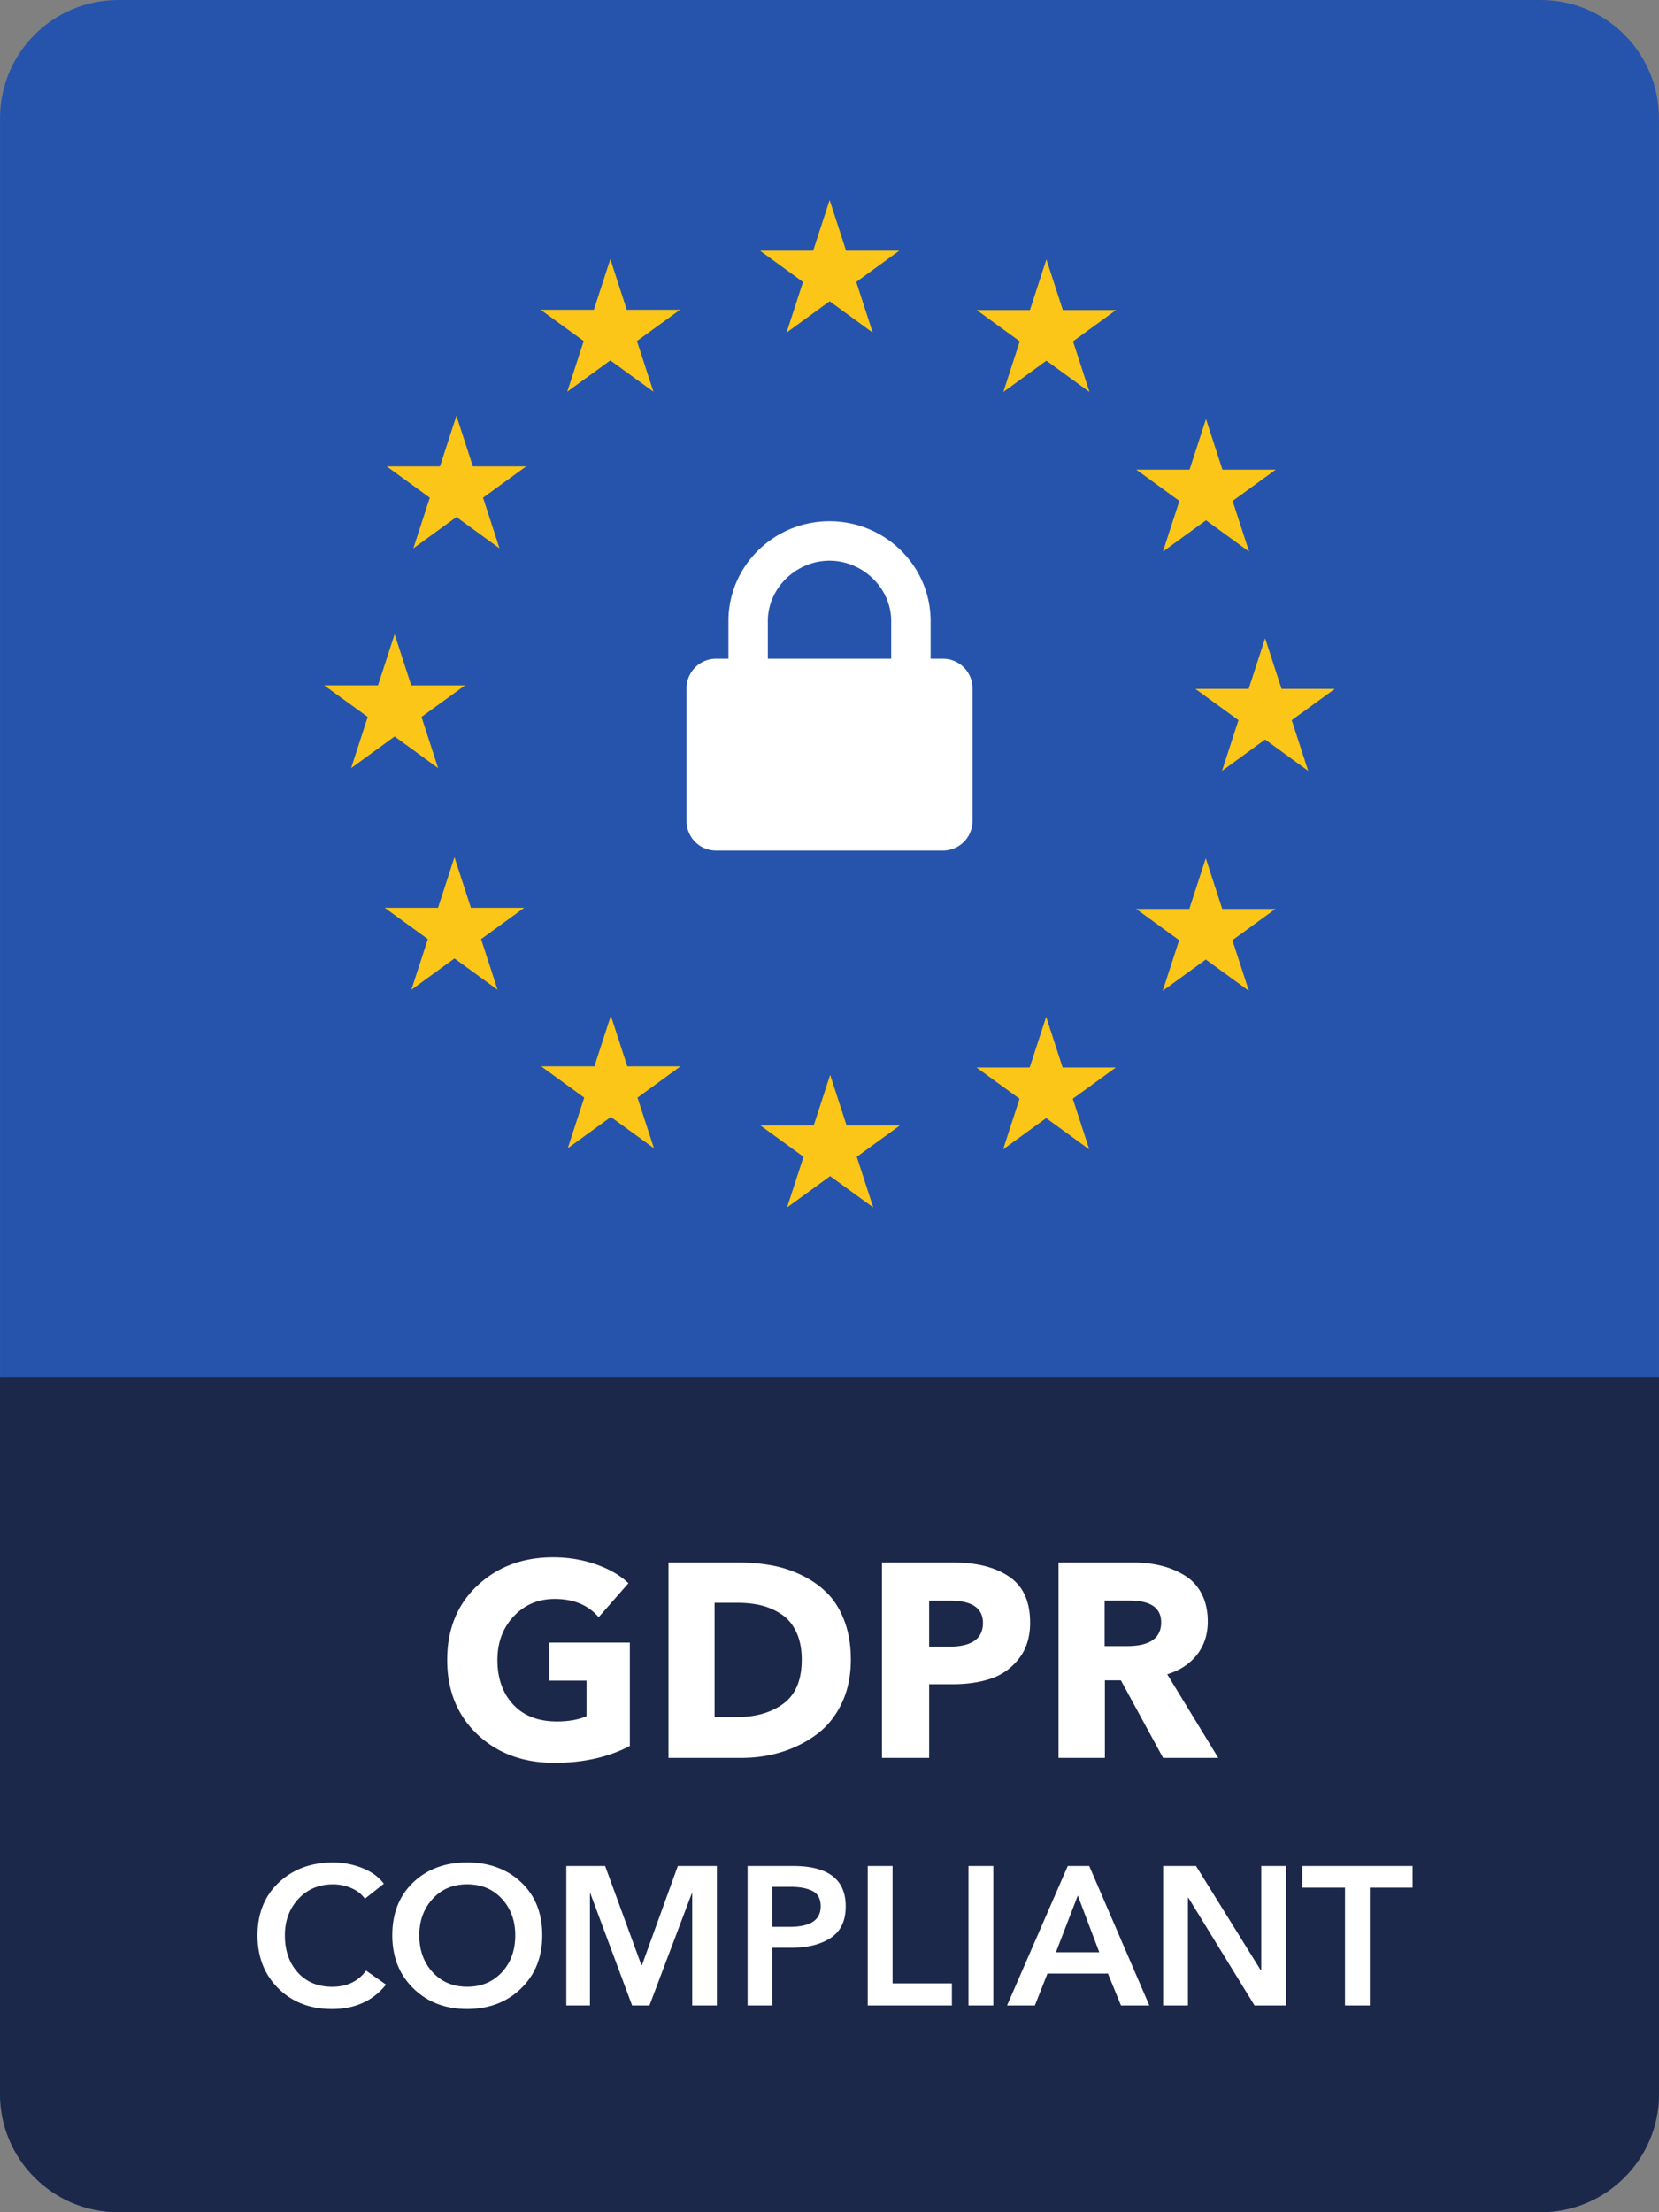
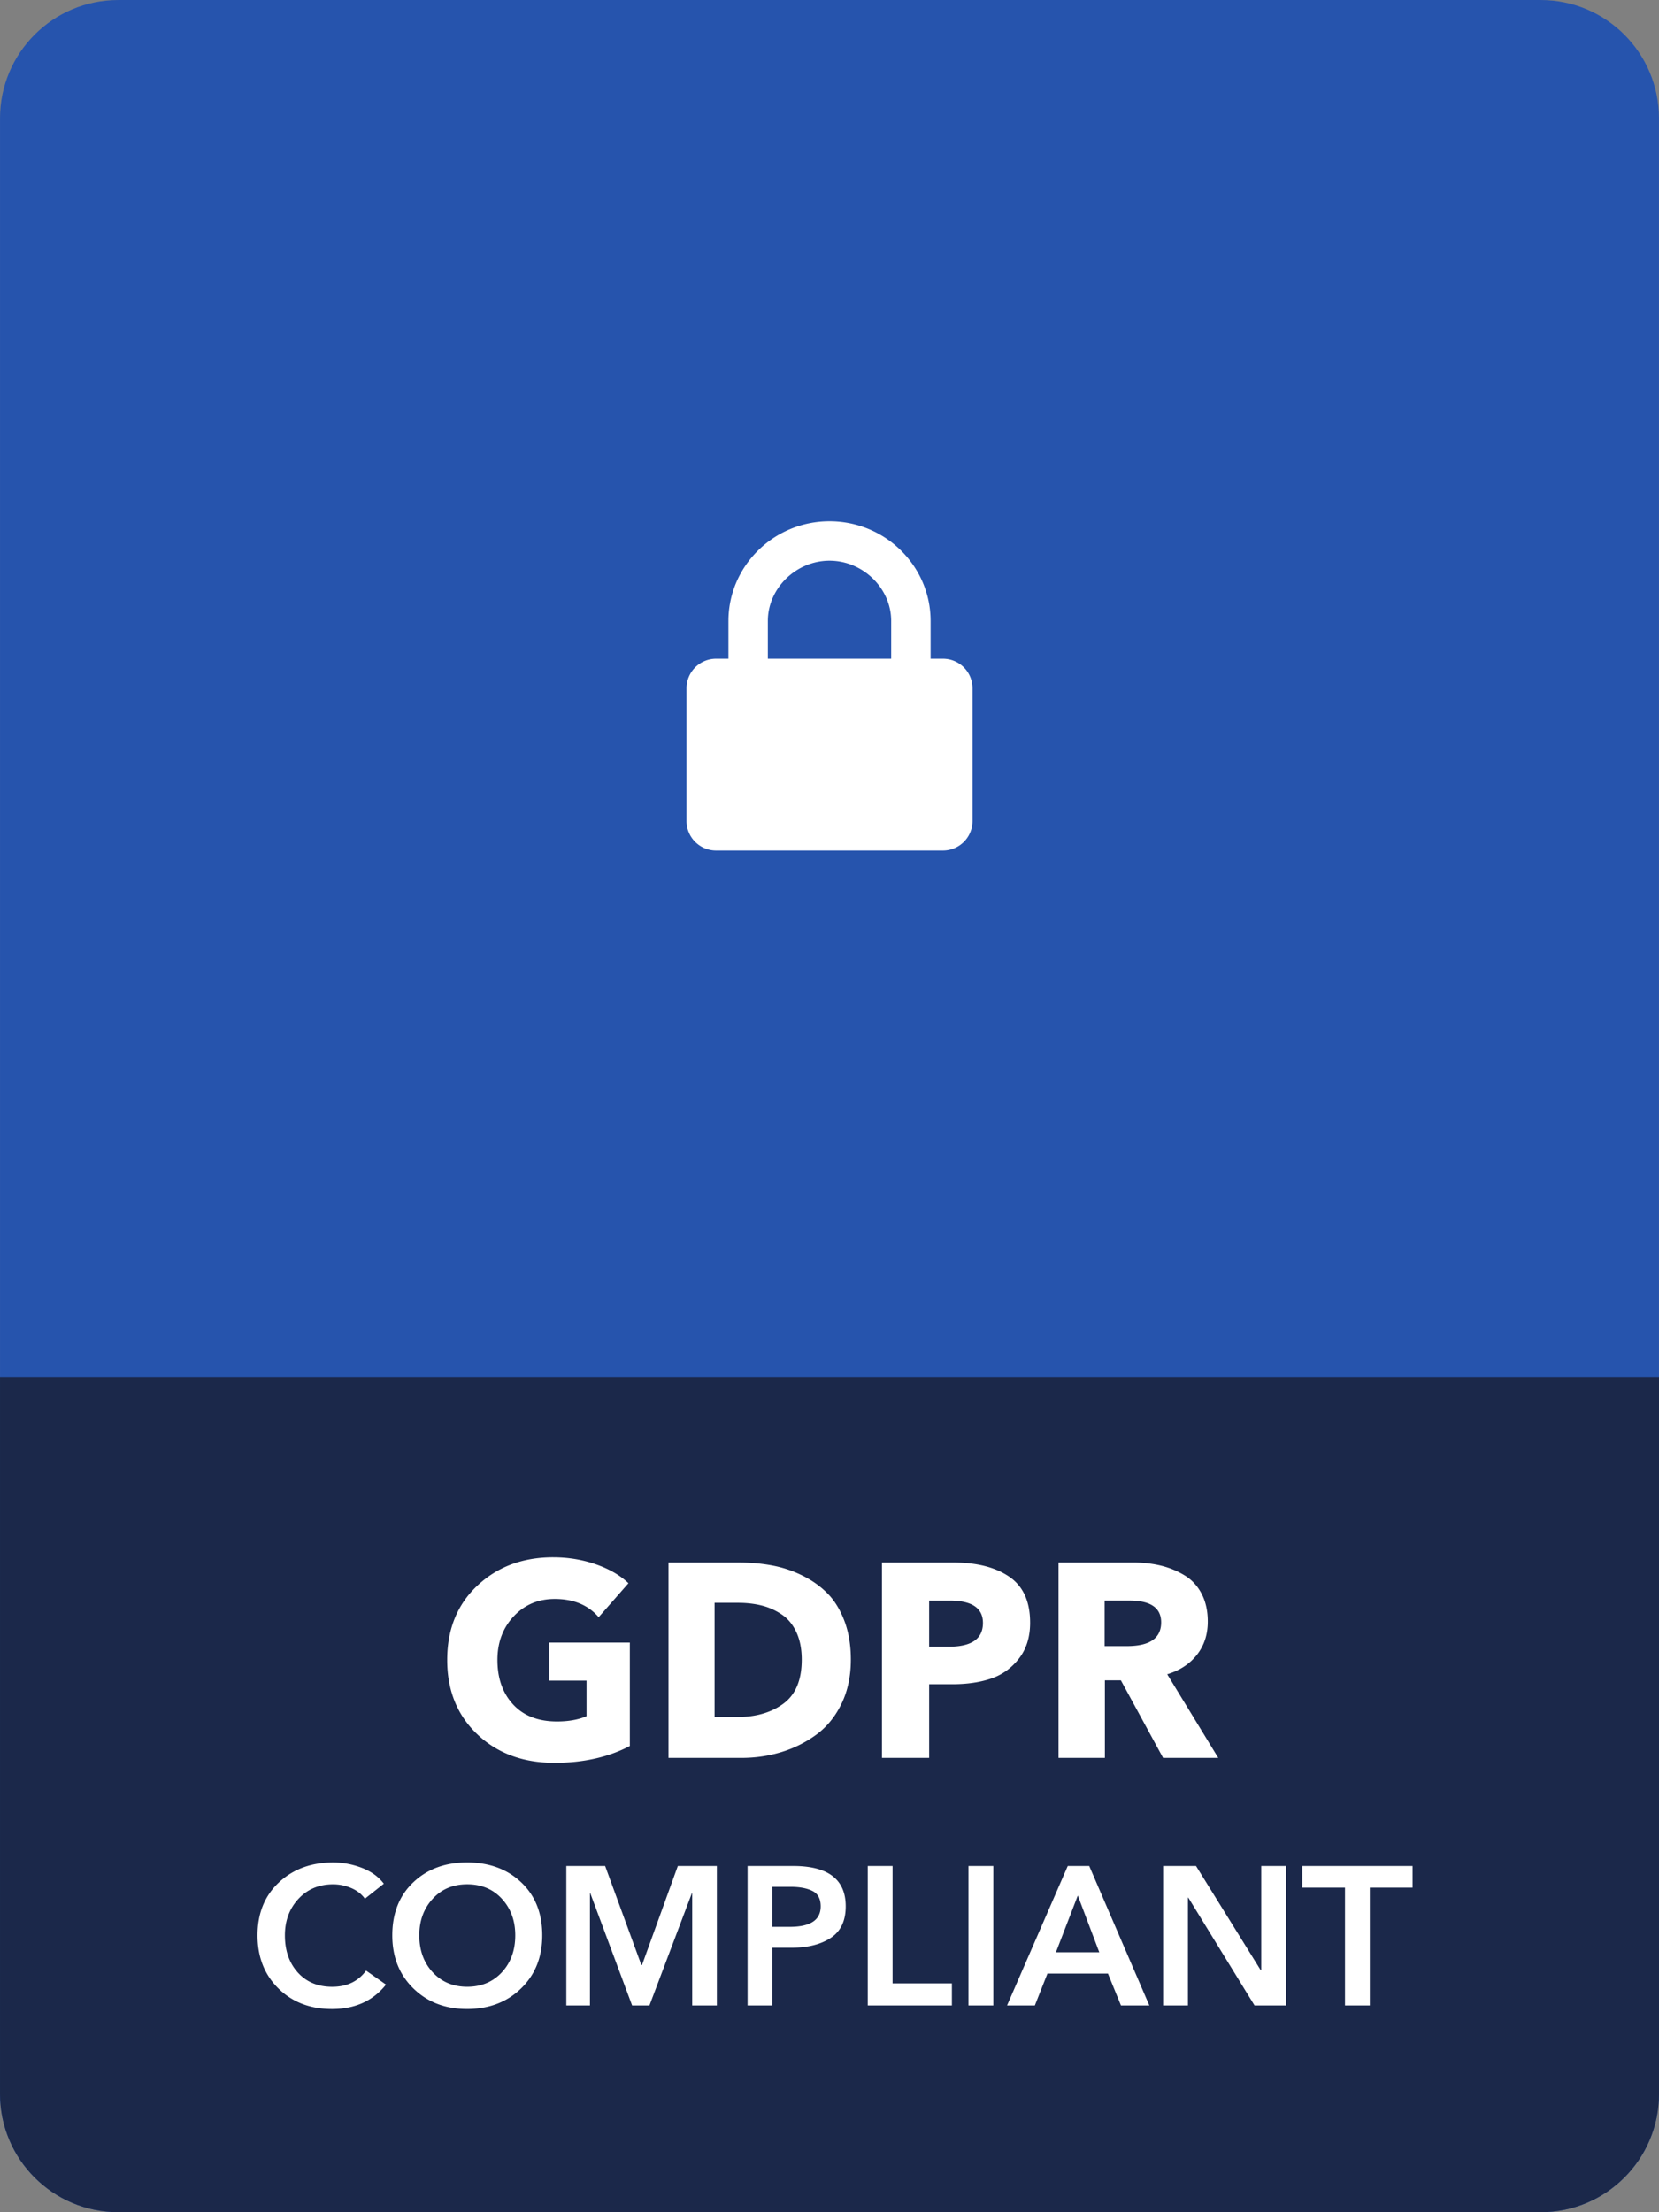
<svg xmlns="http://www.w3.org/2000/svg" width="835.994" height="294.92mm" viewBox="0 0 221.19 294.92">
  <rect x="0" y="0" width="221.19" height="294.92" fill="#808080" stroke="none" />
  <path fill="#2654ad" d="M205.424 294.916H15.764c-8.706 0-15.763-7.056-15.763-15.762V15.764C.001 7.057 7.058.002 15.764.002h189.66c8.705 0 15.763 7.056 15.763 15.762v263.39c0 8.707-7.057 15.762-15.763 15.762" />
  <path fill="#1b284a" d="M205.424 294.916H15.764c-8.706 0-15.763-7.056-15.763-15.762v-95.596h221.19v95.596c0 8.707-7.057 15.762-15.763 15.762" />
-   <path fill="#fbc617" d="m60.854 55.428 2.193 6.749h7.098l-5.742 4.173 2.193 6.752-5.742-4.173-5.743 4.173 2.194-6.752-5.743-4.173h7.098zm20.52-20.884 2.193 6.749h7.098l-5.742 4.173 2.194 6.749-5.743-4.17-5.743 4.17 2.194-6.749-5.743-4.173h7.098zm29.24-7.881 2.193 6.752h7.098l-5.742 4.173 2.194 6.749-5.743-4.174-5.743 4.174 2.194-6.749-5.743-4.173h7.098zm28.9 7.916 2.193 6.752h7.099l-5.743 4.174 2.194 6.748-5.743-4.17-5.743 4.17 2.194-6.748-5.743-4.174h7.098zm21.28 21.283 2.193 6.752h7.098l-5.742 4.17 2.194 6.752-5.743-4.173-5.743 4.173 2.194-6.752-5.743-4.17h7.098zm7.88 29.228 2.193 6.749h7.098l-5.742 4.173 2.193 6.752-5.742-4.173-5.743 4.173 2.194-6.752-5.743-4.173h7.098zm-7.91 29.326 2.193 6.752h7.099l-5.743 4.174 2.194 6.748-5.743-4.173-5.743 4.173 2.194-6.748-5.743-4.174h7.098zm-21.28 21.14 2.193 6.752h7.098l-5.743 4.17 2.195 6.752-5.743-4.173-5.743 4.173 2.194-6.752-5.743-4.17h7.098zm-28.8 7.74 2.193 6.749h7.098l-5.742 4.173 2.194 6.749-5.743-4.17-5.743 4.17 2.194-6.749-5.743-4.173h7.098zm-29.24-7.89 2.193 6.749h7.098l-5.742 4.173 2.194 6.749-5.743-4.17-5.743 4.17 2.194-6.749-5.743-4.173h7.099zm-20.85-21.131 2.193 6.749h7.099l-5.743 4.173 2.194 6.749-5.743-4.17-5.743 4.17 2.194-6.749-5.743-4.173H58.4zm-7.98-29.725 2.215 6.82h7.168l-5.8 4.211 2.217 6.82-5.8-4.216-5.8 4.216 2.216-6.82-5.8-4.212h7.17z" />
  <path fill="#fff" d="M102.374 82.776c0-4.353 3.766-8.03 8.223-8.03s8.222 3.677 8.222 8.03v5.045h-16.445zm23.348 5.045h-1.648v-5.045c0-7.324-6.046-13.286-13.476-13.286-7.432 0-13.477 5.962-13.477 13.286v5.045h-1.649a3.944 3.944 0 0 0-3.94 3.944v17.685a3.94 3.94 0 0 0 3.94 3.94h30.25a3.94 3.94 0 0 0 3.94-3.94V91.765a3.943 3.943 0 0 0-3.94-3.944M83.974 232.766q-4.303 2.244-10.041 2.244-6.29.001-10.299-3.807-4.01-3.806-4.009-9.91 0-6.143 4.027-9.912 4.027-3.773 10.097-3.772 3.015 0 5.7.939 2.686.936 4.341 2.519l-3.972 4.526q-2.097-2.43-5.848-2.43-3.31 0-5.48 2.317t-2.17 5.814c0 2.448.698 4.43 2.096 5.937q2.097 2.265 5.848 2.265c1.545 0 2.857-.237 3.935-.702v-4.745h-4.965v-5.073h10.74zm22.92-11.51q0-2.094-.698-3.623c-.467-1.016-1.11-1.81-1.932-2.374a8.4 8.4 0 0 0-2.685-1.214q-1.453-.366-3.181-.367h-3.126v15.23h2.979q3.787 0 6.216-1.803c1.618-1.203 2.427-3.15 2.427-5.85zm6.547 0c0 2.205-.417 4.17-1.25 5.884q-1.251 2.576-3.366 4.12a15.5 15.5 0 0 1-4.652 2.318q-2.538.774-5.334.773h-9.71V208.31h9.416q2.318 0 4.395.388a15.4 15.4 0 0 1 4.028 1.34q1.95.96 3.365 2.393t2.263 3.697q.845 2.26.845 5.129m17.613-4.891c0-1.99-1.471-2.981-4.414-2.981h-2.758v6.142h2.648q4.524-.001 4.524-3.161m6.29-.039q0 2.87-1.49 4.78-1.49 1.915-3.715 2.667-2.226.756-5.131.755h-3.126v9.822h-6.29v-26.042h9.563q4.635 0 7.411 1.894 2.777 1.895 2.777 6.124m17.471-.041q0-2.901-4.193-2.903h-3.347v6.067h2.979q4.56 0 4.561-3.164m7.613 18.062h-7.356l-5.627-10.336h-2.133v10.336h-6.18v-26.042h9.931q1.986.002 3.678.406 1.692.403 3.164 1.287c.98.586 1.747 1.411 2.299 2.463q.826 1.582.827 3.715 0 2.577-1.434 4.413-1.435 1.841-3.973 2.614zM51.174 251.126l-2.522 1.997q-.685-.947-1.852-1.433a6.1 6.1 0 0 0-2.378-.483q-2.837-.001-4.637 1.944-1.8 1.942-1.8 4.858 0 3.048 1.722 4.953 1.719 1.905 4.584 1.905 2.941-.001 4.518-2.156l2.654 1.866q-2.601 3.258-7.199 3.256-4.361.001-7.145-2.744-2.785-2.742-2.785-7.08 0-4.386 2.85-7.052 2.85-2.667 7.238-2.667 1.944 0 3.823.72 1.878.724 2.929 2.116m4.73 6.88q0 2.996 1.786 4.928 1.787 1.928 4.598 1.93 2.836-.002 4.623-1.93 1.787-1.932 1.787-4.928 0-2.916-1.773-4.858-1.774-1.945-4.637-1.944-2.838-.002-4.61 1.944-1.774 1.942-1.774 4.858m-3.6 0q0-4.411 2.798-7.066 2.798-2.652 7.16-2.653 4.413 0 7.224 2.653t2.811 7.066q0 4.34-2.824 7.08-2.825 2.746-7.211 2.745-4.335 0-7.146-2.745-2.811-2.74-2.812-7.08m23.2 9.35v-18.598h5.175l4.834 13.215h.08l4.78-13.215h5.202v18.598H92.29v-14.947h-.052l-5.649 14.947h-2.312l-5.57-14.947h-.052v14.947zm27.48-10.48h2.311q4.125.001 4.125-2.734c0-.995-.363-1.68-1.09-2.046q-1.09-.555-2.93-.554h-2.416zm-3.31 10.481v-18.598h6.069q7.014.001 7.014 5.383 0 2.894-1.997 4.206t-5.228 1.312h-2.548v7.697zm16.02-.001v-18.598h3.31v15.656h7.908v2.942zm13.43 0v-18.598h3.31v18.598zm11.66-7.09h5.78l-2.863-7.567zm-6.515 7.09 8.092-18.597h2.863l8.013 18.598h-3.783l-1.734-4.255h-8.066l-1.68 4.255zm20.805 0v-18.598h4.387l8.644 13.924h.053v-13.924h3.31v18.598h-4.204l-8.827-14.369h-.052v14.369zm24.25 0v-15.709h-5.7v-2.89h14.711v2.89h-5.7v15.709z" />
</svg>